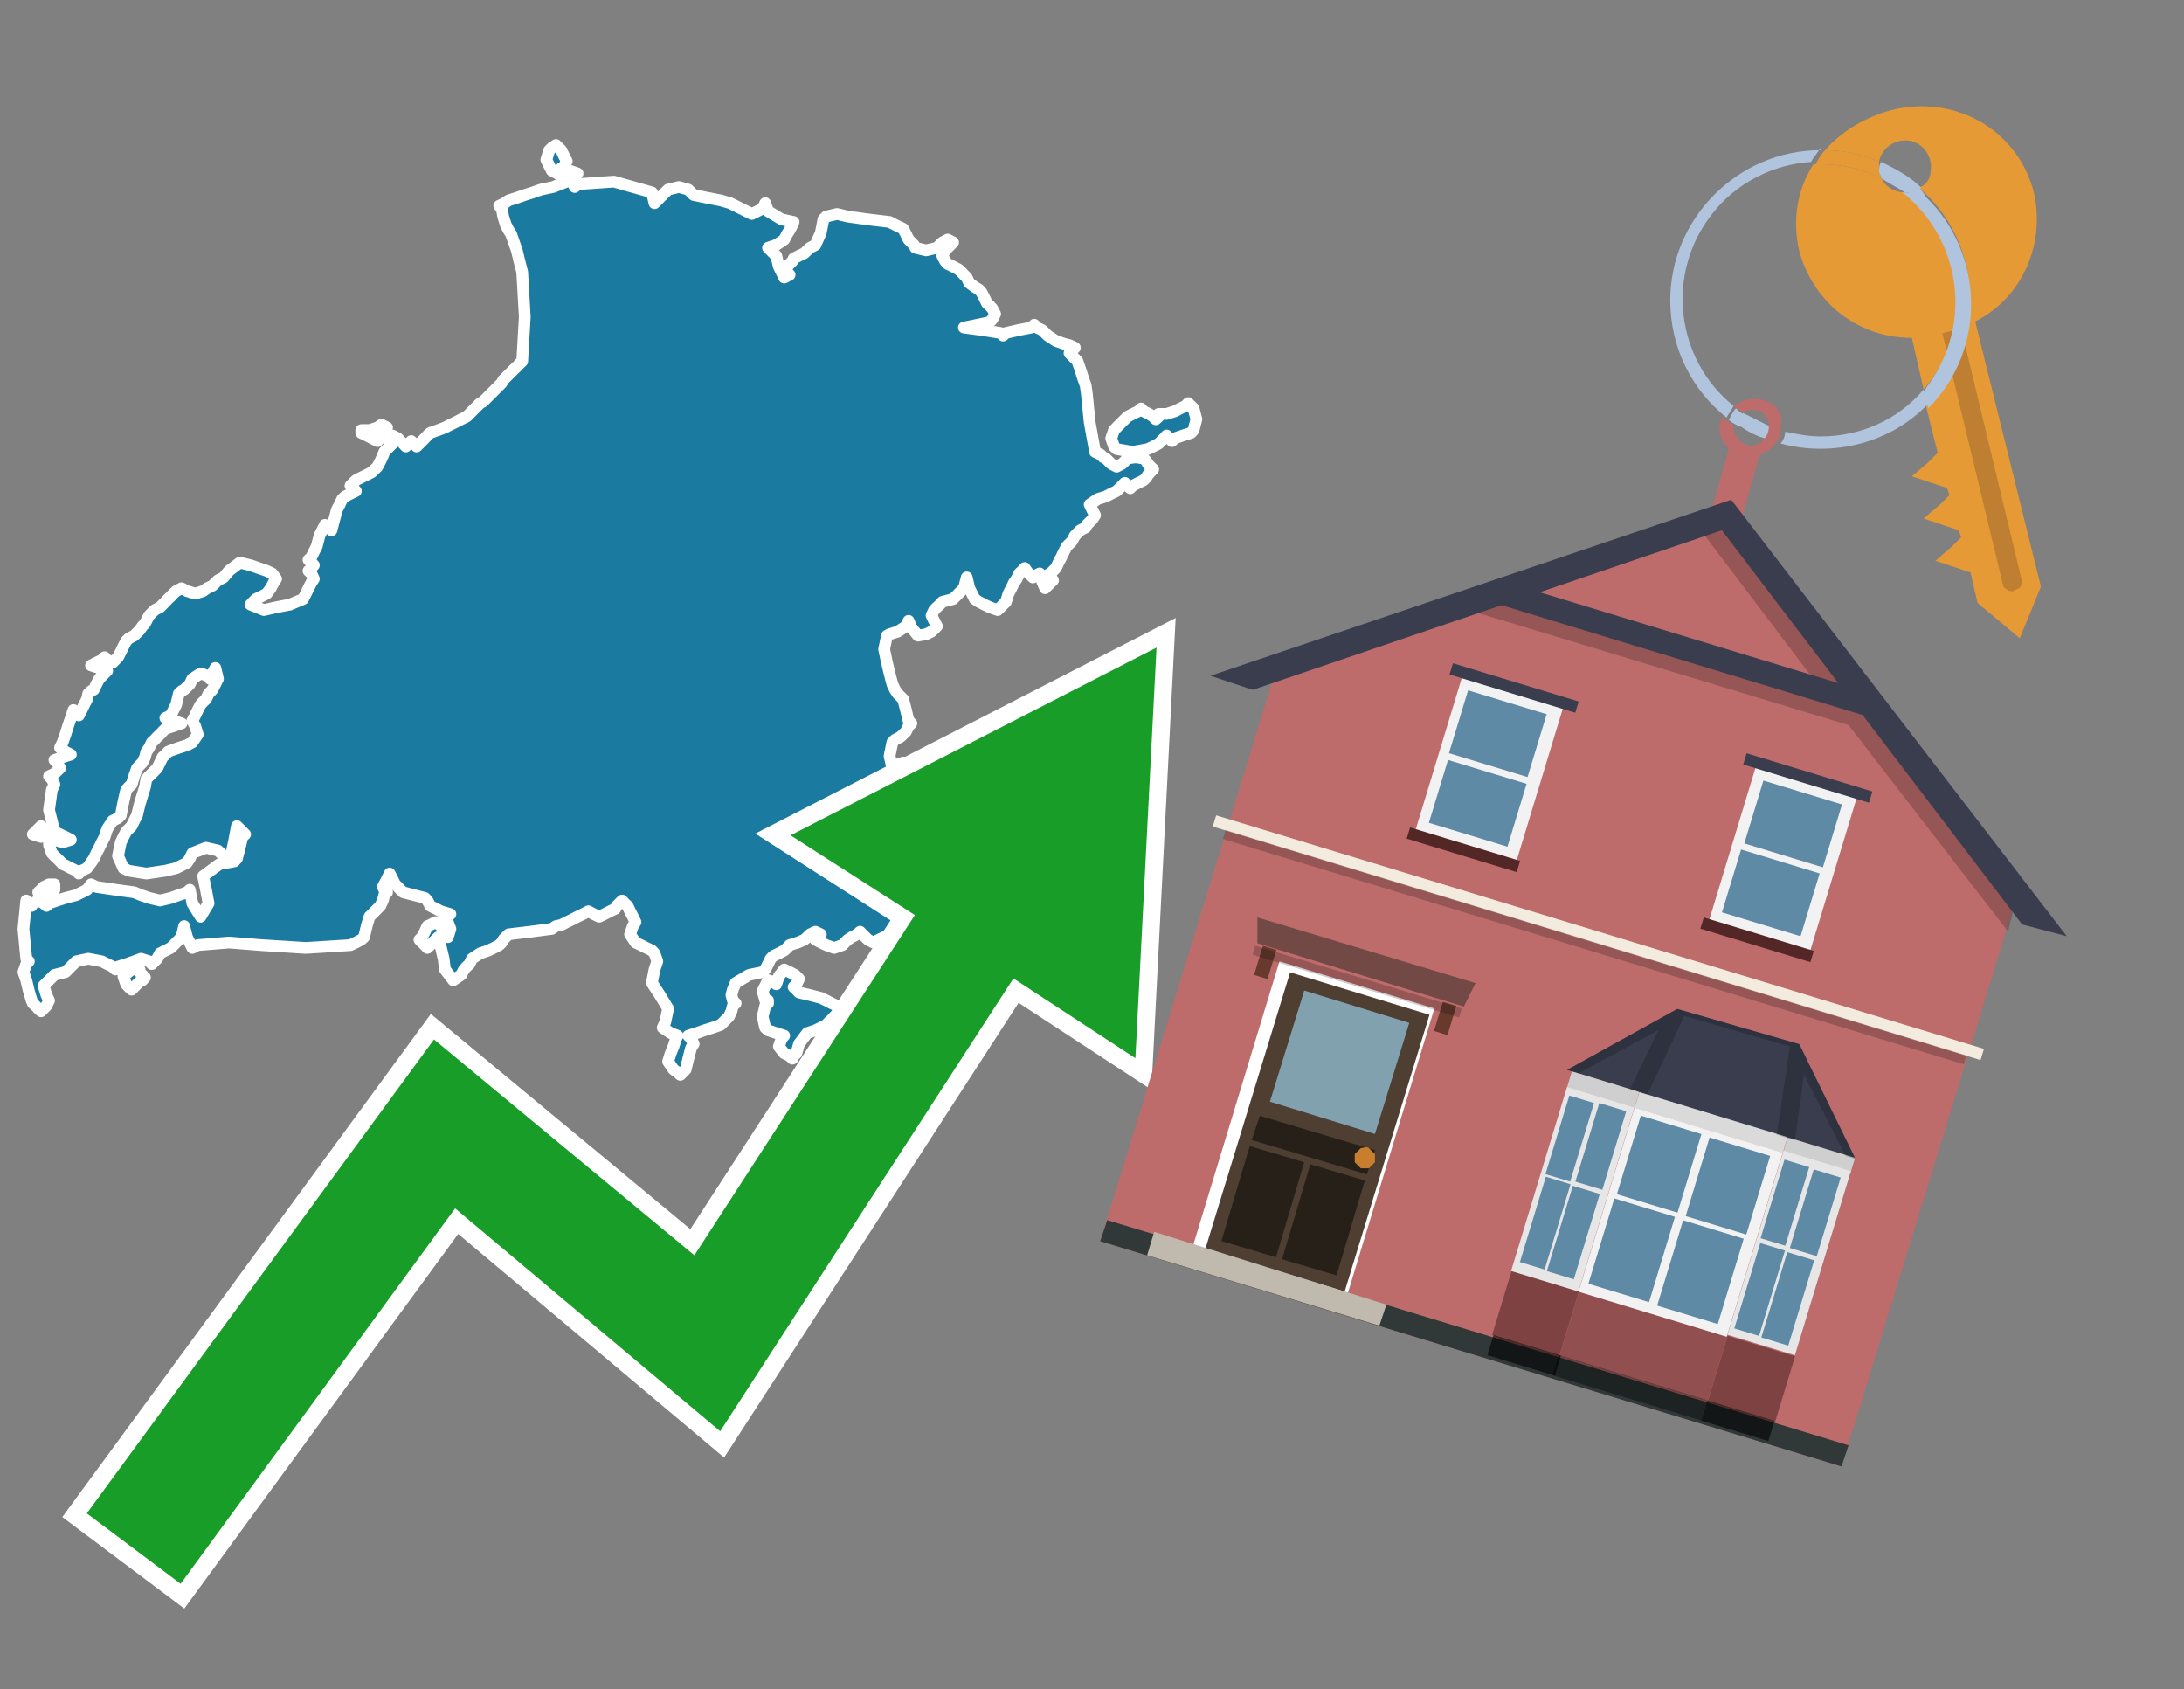
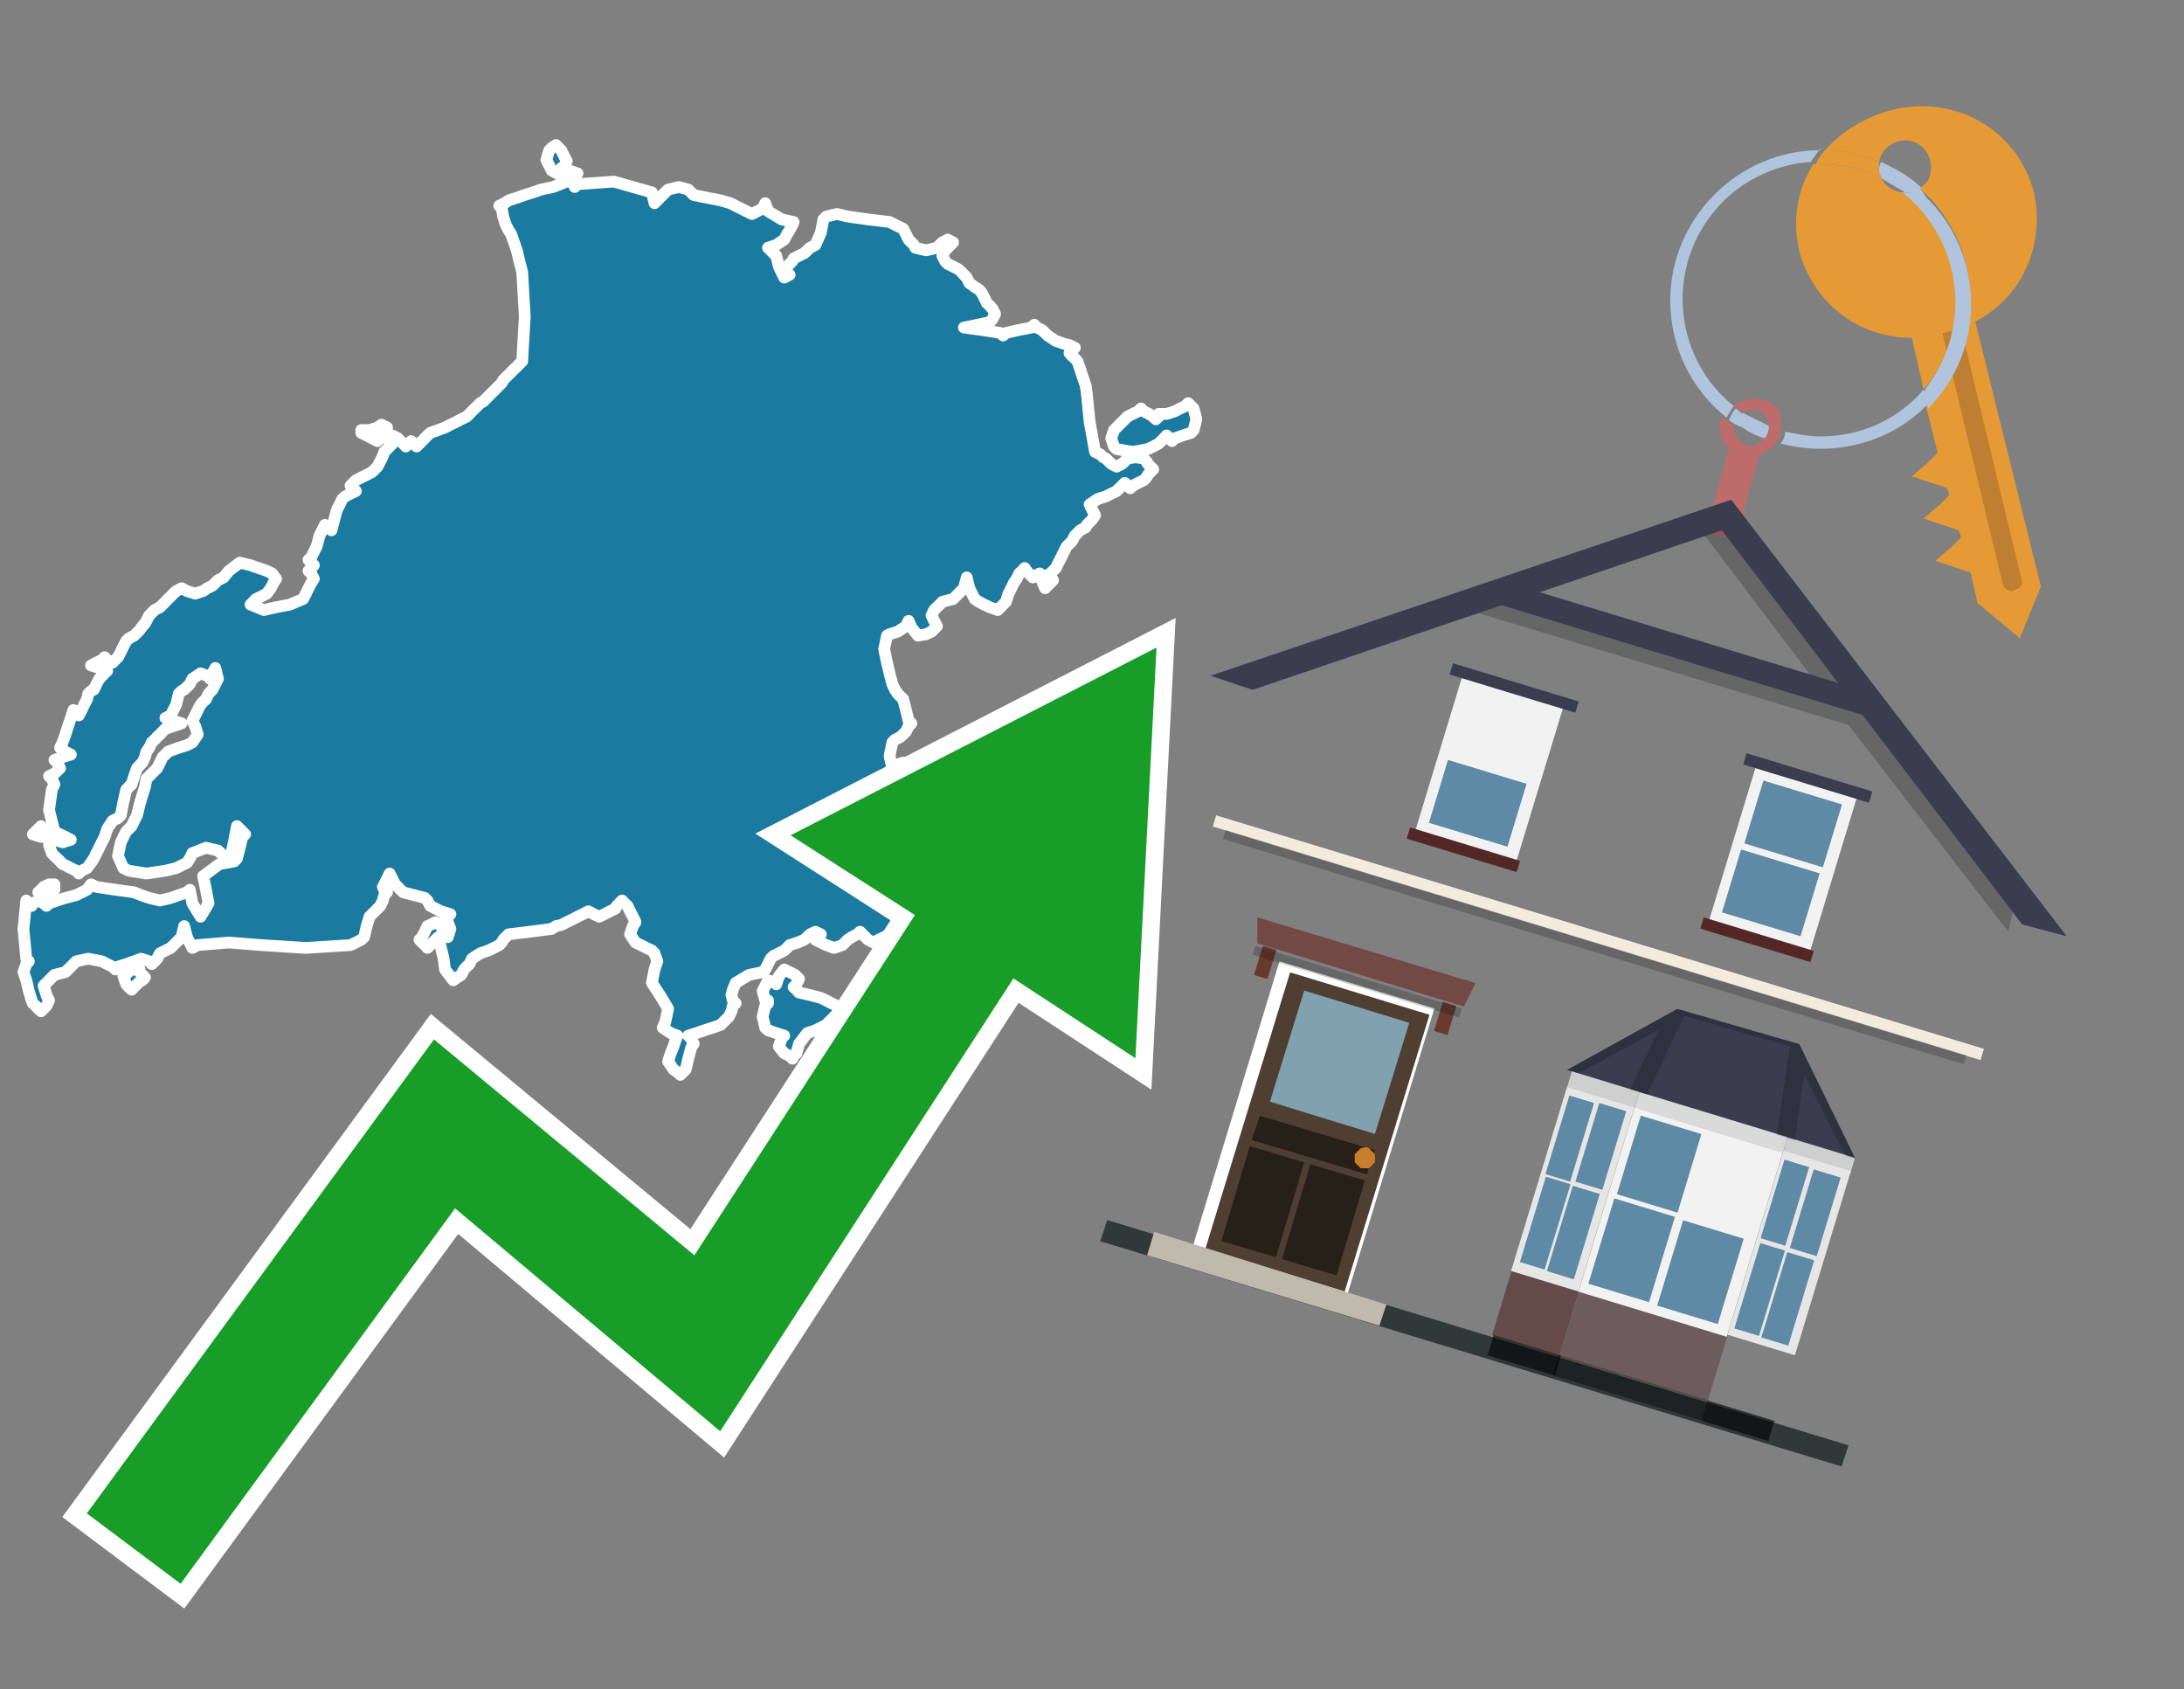
<svg xmlns="http://www.w3.org/2000/svg" xmlns:xlink="http://www.w3.org/1999/xlink" version="1.1" id="Text" x="0px" y="0px" width="93.1px" height="72px" viewBox="0 0 93.1 72" style="enable-background:new 0 0 93.1 72;" xml:space="preserve">
  <rect x="0" y="0" width="93.1" height="72" fill="#808080" stroke="none" />
  <style type="text/css">
	.st0{fill:#1B7AA0;stroke:#FFFFFF;stroke-width:0.5;stroke-linejoin:round;}
	.st1{fill:none;stroke:#FFFFFF;stroke-width:1.5;stroke-miterlimit:10;}
	.st2{fill:#179D28;}
	.st3{fill:#E69A35;}
	.st4{fill:#B0C4DE;}
	.st5{fill:#BD6B6B;}
	.st6{fill:#BF7F32;}
	.st7{fill-rule:evenodd;clip-rule:evenodd;fill:#BD6B6B;}
	.st8{fill-rule:evenodd;clip-rule:evenodd;fill:#303838;}
	.st9{fill-rule:evenodd;clip-rule:evenodd;fill:#F3ECDE;}
	.st10{opacity:0.2;fill-rule:evenodd;clip-rule:evenodd;}
	.st11{fill-rule:evenodd;clip-rule:evenodd;fill:#3A3D4E;}
	.st12{fill:#724944;}
	.st13{fill-rule:evenodd;clip-rule:evenodd;fill:#FFFFFF;}
	.st14{fill:#4E3F32;}
	.st15{fill:#81A1AE;}
	.st16{fill:#272019;}
	.st17{fill:#C87E2C;}
	.st18{fill-rule:evenodd;clip-rule:evenodd;fill:#C0B9AD;}
	.st19{fill:#683A2D;}
	.st20{opacity:0.2;}
	.st21{opacity:0.6;fill-rule:evenodd;clip-rule:evenodd;fill:#542727;}
	.st22{opacity:0.4;fill-rule:evenodd;clip-rule:evenodd;fill:#542727;}
	.st23{opacity:0.6;fill-rule:evenodd;clip-rule:evenodd;}
	.st24{opacity:0.4;fill-rule:evenodd;clip-rule:evenodd;}
	.st25{fill-rule:evenodd;clip-rule:evenodd;fill:#CFCFCF;}
	.st26{fill-rule:evenodd;clip-rule:evenodd;fill:#DADADA;}
	.st27{fill-rule:evenodd;clip-rule:evenodd;fill:#E6E6E6;}
	.st28{fill-rule:evenodd;clip-rule:evenodd;fill:#F2F2F2;}
	.st29{fill-rule:evenodd;clip-rule:evenodd;fill:#5F8AA5;}
	.st30{opacity:0.2;clip-path:url(#SVGID_00000075153797737028568380000000229847302129778351_);}
	.st31{fill-rule:evenodd;clip-rule:evenodd;fill:#542727;}
</style>
  <path class="st0" d="M5.95,41.43L6.07,41.55L6.18,41.66L6.07,41.78L5.95,41.84L5.84,41.95L5.72,42.07L5.61,42.18L5.49,42.07L5.38,41.95L5.26,41.61L5.61,41.32L5.95,41.32ZM2.32,37.92L1.98,38.15L1.63,38.03L1.75,37.92L1.86,37.8L2.09,37.69L2.32,37.69ZM2.09,35.56L1.75,35.67L1.4,35.56L1.52,35.44L1.63,35.33L1.75,35.21L1.86,35.33L1.98,35.44L2.09,35.44ZM15.75,18.33L16.09,18.22L16.26,18.1L16.5,18.22L16.38,18.33L16.32,18.56L16.09,18.8L15.86,18.68L15.63,18.56L15.4,18.45L15.4,18.33ZM32.62,42.64L32.51,42.24L32.74,41.78L32.97,41.84L33.09,41.95L33.2,41.61L33.43,41.32L33.66,41.43L33.89,41.55L34.06,41.72L33.95,41.95L33.83,42.07L33.95,42.18L34.06,42.3L34.53,42.41L34.99,42.53L35.22,42.64L35.45,42.76L35.68,42.87L35.91,42.99L35.79,43.1L35.68,43.22L35.56,43.33L35.45,43.45L35.33,43.56L35.22,43.68L34.99,43.8L34.76,43.91L34.41,44.03L34.06,44.49L33.95,44.89L33.83,45.0L33.78,45.12L33.66,45.0L33.43,44.89L33.2,44.6L33.32,44.26L33.43,44.14L33.09,44.03L32.74,43.91L32.62,43.8L32.51,43.33L32.62,42.87L32.74,42.76L32.74,42.64ZM49.73,17.64L50.08,17.53L50.31,17.41L50.54,17.3L50.65,17.18L50.77,17.3L50.88,17.41L51.0,17.87L50.88,18.33L50.77,18.45L50.42,18.56L50.08,18.68L49.96,18.8L49.85,18.68L49.73,18.56L49.62,18.68L49.5,18.8L49.39,18.91L49.16,19.03L48.93,19.14L48.29,19.26L47.6,19.14L47.49,19.03L47.37,18.68L47.49,18.33L47.6,18.22L47.72,18.1L47.83,17.99L47.95,17.87L48.06,17.76L48.29,17.64L48.52,17.53L48.64,17.41L48.75,17.53L48.98,17.64L49.16,17.76L49.27,17.87L49.39,17.76L49.39,17.64ZM2.21,35.67L2.32,35.79L2.67,35.9L3.02,35.79L2.79,35.67L2.56,35.56L2.32,35.44L2.09,34.52L2.21,33.66L2.32,33.43L2.21,33.2L2.09,33.08L2.32,32.97L2.56,32.74L2.44,32.5L2.32,32.39L2.67,32.27L3.02,32.16L2.79,32.04L2.56,31.87L2.67,31.64L2.79,31.3L2.9,30.95L3.02,30.6L3.13,30.26L3.25,30.37L3.36,30.49L3.48,30.26L3.59,30.03L3.71,29.8L3.76,29.57L3.88,29.45L4.0,29.39L4.11,29.16L4.23,28.93L4.34,28.82L4.46,28.7L4.57,28.59L4.23,28.47L3.88,28.36L4.11,28.24L4.34,28.13L4.46,28.01L4.57,28.13L4.8,28.24L5.03,28.01L5.15,27.78L5.26,27.55L5.38,27.32L5.49,27.21L5.72,27.09L5.95,26.86L6.07,26.69L6.18,26.57L6.24,26.46L6.36,26.23L6.59,26.0L6.82,25.88L6.93,25.77L7.05,25.65L7.16,25.53L7.28,25.42L7.39,25.3L7.51,25.19L7.74,25.07L7.97,25.19L8.32,25.3L8.66,25.19L8.83,25.07L9.06,24.96L9.18,24.84L9.29,24.73L9.53,24.61L9.76,24.33L10.22,23.98L10.68,24.09L11.02,24.21L11.37,24.33L11.6,24.44L11.77,24.67L11.66,24.84L11.54,25.07L11.37,25.3L11.14,25.42L10.91,25.53L10.68,25.77L11.25,26.0L11.77,25.88L12.35,25.77L12.92,25.53L13.04,25.3L13.15,25.07L13.27,24.84L13.38,24.67L13.27,24.44L13.15,24.33L13.27,24.21L13.38,24.09L13.27,23.98L13.15,23.86L13.27,23.75L13.38,23.52L13.5,23.29L13.62,22.83L13.85,22.37L14.02,22.48L14.13,22.6L14.25,22.14L14.36,21.73L14.48,21.5L14.59,21.27L14.71,21.16L14.94,21.04L15.17,20.93L15.06,20.81L14.94,20.7L15.06,20.58L15.17,20.47L15.4,20.35L15.63,20.24L15.86,20.12L16.09,19.89L16.21,19.66L16.32,19.43L16.38,19.26L16.5,19.14L16.61,19.03L16.73,18.91L16.61,18.8L16.5,18.68L16.73,18.56L16.96,18.68L17.07,18.8L17.19,18.91L17.3,19.03L17.42,18.91L17.53,18.8L17.65,18.91L17.76,19.03L17.88,18.91L17.99,18.8L18.11,18.68L18.22,18.56L18.34,18.45L18.68,18.33L18.97,18.22L19.2,18.1L19.43,17.99L19.66,17.87L19.89,17.76L20.01,17.64L20.12,17.53L20.24,17.41L20.35,17.3L20.47,17.18L20.59,17.12L20.7,17.01L20.82,16.89L20.93,16.78L21.05,16.66L21.16,16.55L21.28,16.43L21.39,16.32L21.45,16.2L21.56,16.09L21.68,15.97L21.79,15.86L21.91,15.74L22.03,15.63L22.14,15.51L22.26,15.4L22.37,13.5L22.26,11.59L22.14,11.13L22.03,10.67L21.91,10.33L21.79,9.98L21.68,9.81L21.56,9.58L21.45,9.23L21.39,8.89L21.28,8.77L21.51,8.66L21.68,8.54L22.03,8.43L22.37,8.31L22.72,8.2L23.06,8.08L23.58,7.97L24.16,7.74L23.93,7.5L23.75,7.39L23.52,7.27L23.29,6.81L23.41,6.41L23.52,6.3L23.7,6.18L23.93,6.41L24.04,6.64L24.16,6.87L24.04,7.1L23.93,7.16L24.27,7.27L24.62,7.39L24.5,7.5L24.39,7.74L24.5,7.97L24.62,7.85L26.17,7.74L27.79,8.2L27.9,8.66L28.02,8.54L28.13,8.43L28.25,8.31L28.36,8.2L28.48,8.08L28.94,7.97L29.34,8.08L29.46,8.2L29.57,8.31L30.15,8.43L30.72,8.54L31.13,8.66L31.59,8.89L32.05,9.12L32.51,8.89L32.62,8.66L32.74,9.0L33.32,9.35L33.83,9.46L33.78,9.58L33.66,9.81L33.55,9.98L33.43,10.21L33.09,10.44L32.74,10.56L32.85,10.67L32.97,10.79L33.09,10.9L33.2,11.36L33.43,11.83L33.66,11.71L33.55,11.59L33.43,11.48L33.55,11.36L33.66,11.25L33.78,11.13L33.83,11.02L34.06,10.9L34.29,10.79L34.41,10.67L34.53,10.56L34.76,10.44L34.99,9.92L35.1,9.35L35.22,9.23L35.68,9.12L36.14,9.23L37.0,9.35L37.92,9.46L38.15,9.58L38.38,9.69L38.5,9.75L38.62,9.98L38.73,10.21L38.85,10.33L38.96,10.44L39.02,10.56L39.48,10.67L39.94,10.56L40.06,10.44L40.17,10.33L40.4,10.21L40.63,10.33L40.52,10.44L40.4,10.56L40.29,10.67L40.17,10.9L40.29,11.13L40.4,11.25L40.63,11.36L40.86,11.48L40.98,11.59L41.09,11.71L41.21,11.83L41.32,12.06L41.55,12.23L41.73,12.34L41.84,12.46L41.96,12.69L42.07,12.92L42.19,13.03L42.3,13.15L42.42,13.38L42.3,13.61L42.19,13.73L41.67,13.84L41.09,13.96L41.9,14.07L42.65,14.19L42.76,14.3L42.88,14.19L43.4,14.07L43.97,13.96L44.09,13.84L44.2,13.96L44.43,14.07L44.66,14.3L45.01,14.53L45.35,14.65L45.59,14.71L45.82,14.82L45.7,14.94L45.59,15.05L45.7,15.17L45.82,15.28L45.93,15.4L46.05,15.74L46.16,16.09L46.28,16.43L46.33,16.78L46.45,17.99L46.68,19.26L46.91,19.37L47.03,19.49L47.14,19.54L47.26,19.66L47.37,19.77L47.6,19.89L47.83,19.77L47.95,19.66L48.06,19.54L48.41,19.49L48.75,19.54L48.87,19.66L48.93,19.77L49.04,19.89L49.16,20.0L49.04,20.12L48.93,20.24L48.87,20.35L48.75,20.47L48.52,20.58L48.29,20.7L48.18,20.81L48.06,20.7L47.95,20.58L47.83,20.7L47.72,20.81L47.6,20.93L47.37,21.04L47.14,21.16L46.79,21.27L46.45,21.5L46.56,21.73L46.68,21.96L46.56,22.14L46.45,22.25L46.33,22.37L46.28,22.48L46.05,22.6L45.82,22.83L45.7,23.06L45.59,23.17L45.47,23.29L45.35,23.52L45.24,23.75L45.12,23.98L45.01,24.21L44.89,24.33L44.78,24.44L44.66,24.5L44.78,24.61L44.89,24.73L44.78,24.84L44.66,24.96L44.55,25.07L44.43,24.79L44.32,24.44L44.2,24.5L44.03,24.61L43.8,24.38L43.68,24.21L43.57,24.33L43.45,24.44L43.34,24.67L43.22,24.84L43.11,25.07L42.99,25.3L42.88,25.65L42.53,26.0L42.19,25.88L41.96,25.77L41.73,25.65L41.55,25.53L41.32,25.07L41.21,24.61L41.09,25.07L40.63,25.53L40.17,25.65L40.06,25.77L39.94,25.88L39.82,26.0L39.71,26.23L39.82,26.46L39.94,26.69L39.71,26.92L39.48,27.03L39.13,27.09L38.85,26.74L38.73,26.46L38.62,26.69L38.27,26.92L37.92,27.03L37.81,27.09L37.69,27.67L37.81,28.24L37.92,28.7L38.04,29.16L38.15,29.39L38.27,29.57L38.38,29.68L38.5,29.8L38.62,30.26L38.73,30.72L38.85,30.83L38.73,30.95L38.62,31.18L38.38,31.41L38.15,31.53L38.04,31.64L37.92,32.22L38.04,32.74L38.15,32.62L38.5,32.5L38.85,33.66L38.96,34.75L39.02,34.87L39.13,34.98L39.25,35.21L39.36,35.44L39.48,35.67L39.59,35.9L39.71,36.65L39.82,37.46L39.94,37.69L39.82,37.92L39.71,38.5L39.59,39.07L39.48,39.19L39.36,39.3L39.25,39.42L39.13,39.47L39.02,39.59L38.96,39.71L38.85,39.82L38.62,39.94L38.38,39.82L38.15,39.71L37.92,39.82L37.69,39.94L37.46,40.05L37.23,40.17L37.0,40.05L36.89,39.94L36.77,39.82L36.66,39.71L36.54,39.82L36.31,39.94L36.14,40.05L36.02,40.17L35.91,40.28L35.56,40.4L35.22,40.28L34.99,40.17L34.76,40.05L34.87,39.94L34.99,39.82L34.76,39.71L34.53,39.82L34.41,39.94L34.29,40.05L34.01,40.17L33.66,40.28L33.55,40.4L33.43,40.51L33.2,40.63L32.97,40.74L32.85,40.86L32.74,41.09L32.62,41.32L32.51,41.43L31.93,41.55L31.36,41.89L31.24,42.18L31.18,42.41L31.24,42.64L31.36,42.76L31.24,42.87L31.18,43.1L31.07,43.33L30.95,43.45L30.84,43.56L30.72,43.68L30.38,43.8L30.03,43.91L29.69,44.03L29.34,44.14L29.46,44.26L29.57,44.49L29.46,44.66L29.34,45.12L29.23,45.58L29.11,45.7L29.0,45.81L28.88,45.7L28.71,45.58L28.48,45.24L28.59,44.89L28.71,44.6L28.82,44.26L28.88,44.14L28.59,44.03L28.25,43.8L28.36,43.56L28.48,42.99L28.13,42.41L27.79,41.89L27.9,41.32L28.02,40.97L27.9,40.63L27.79,40.51L27.56,40.4L27.32,40.28L27.09,40.17L26.86,39.82L26.98,39.47L27.09,39.3L26.98,39.07L26.86,38.84L26.75,38.61L26.63,38.5L26.52,38.38L26.4,38.5L26.29,38.61L26.23,38.73L26.0,38.84L25.77,38.96L25.54,39.07L25.31,38.96L25.08,38.84L24.85,38.96L24.62,39.07L24.39,39.19L24.16,39.3L23.93,39.42L23.7,39.47L23.52,39.59L22.6,39.71L21.68,39.82L21.56,39.94L21.45,40.05L21.39,40.17L21.28,40.28L21.05,40.4L20.82,40.51L20.47,40.63L20.12,40.86L20.01,41.09L19.89,41.2L19.78,41.32L19.66,41.55L19.32,41.78L18.97,41.32L18.91,40.86L18.8,40.4L18.68,39.94L18.57,40.05L18.45,40.17L18.34,40.28L18.22,40.4L18.11,40.28L17.99,40.17L17.88,40.05L17.99,39.94L18.11,39.71L18.22,39.47L18.34,39.42L18.57,39.3L18.8,39.47L18.91,39.71L18.97,39.82L19.09,39.94L19.2,39.59L19.09,39.3L18.97,39.19L19.09,39.07L19.2,38.96L18.8,38.84L18.34,38.61L18.22,38.38L18.11,38.27L17.65,38.15L17.19,38.03L17.07,37.92L16.96,37.8L16.84,37.69L16.73,37.46L16.61,37.23L16.5,37.46L16.38,37.69L16.32,37.8L16.38,37.92L16.5,38.03L16.38,38.15L16.32,38.38L16.21,38.61L16.09,38.73L15.98,38.84L15.86,38.96L15.75,39.07L15.63,39.47L15.52,39.94L15.4,40.05L15.17,40.17L14.94,40.28L13.04,40.4L11.14,40.28L9.76,40.17L8.43,40.28L8.2,40.4L7.97,39.94L7.85,39.47L7.74,39.94L7.28,40.4L6.82,40.63L6.7,40.86L6.59,40.97L6.47,41.09L6.36,40.97L6.01,40.86L5.72,40.97L5.38,41.09L5.03,41.2L4.92,41.32L4.8,41.2L4.57,41.09L4.34,40.97L3.76,40.86L3.25,40.97L3.13,41.09L3.02,41.2L2.9,41.32L2.79,41.43L2.32,41.55L1.86,42.01L1.98,42.41L2.09,42.64L1.98,42.87L1.86,42.99L1.75,43.1L1.63,42.99L1.52,42.87L1.4,42.76L1.35,42.64L1.23,42.24L1.12,41.78L1.0,41.43L1.12,41.09L1.23,40.97L1.12,40.86L1.0,39.59L1.12,38.38L1.23,38.5L1.35,38.61L1.4,38.5L1.63,38.38L1.86,38.5L1.98,38.61L2.09,38.5L2.44,38.38L2.79,38.27L3.25,38.15L3.71,37.92L3.88,37.69L4.11,37.8L4.92,37.92L5.72,38.03L6.01,38.15L6.36,38.27L6.82,38.38L7.28,38.27L7.62,38.15L7.97,38.03L8.09,37.92L8.2,38.5L8.55,39.07L8.89,38.5L8.78,37.92L8.66,37.34L9.35,36.83L9.99,36.71L10.1,36.59L10.22,36.13L10.33,35.67L10.45,35.56L10.33,35.44L10.22,35.33L10.1,35.21L9.99,35.79L9.87,36.36L9.76,36.48L9.64,36.59L9.53,36.48L9.41,36.36L9.29,36.25L8.78,36.13L8.2,36.36L8.09,36.59L7.97,36.77L7.51,37.0L7.05,37.11L6.24,37.23L5.49,37.11L5.26,37.0L5.03,36.48L5.15,35.9L5.26,35.67L5.38,35.44L5.49,35.33L5.61,35.21L5.72,34.98L5.84,34.75L5.95,34.29L6.07,33.89L6.18,33.54L6.24,33.2L6.36,33.08L6.47,32.97L6.59,32.85L6.7,32.74L6.82,32.5L6.93,32.27L7.05,32.16L7.16,32.04L7.28,31.99L7.62,31.87L7.97,31.76L8.2,31.64L8.43,31.3L8.32,30.95L8.2,30.72L8.32,30.49L8.43,30.26L8.55,30.03L8.66,29.91L8.78,29.8L8.89,29.57L9.06,29.39L9.29,28.93L9.18,28.47L9.06,28.7L8.95,28.93L8.89,28.82L8.55,28.7L8.2,28.93L8.09,29.16L7.97,29.28L7.85,29.39L7.74,29.45L7.62,29.57L7.51,30.03L7.28,30.49L7.05,30.6L7.39,30.72L7.74,30.83L7.39,30.95L7.05,31.06L6.93,31.18L6.82,31.3L6.7,31.41L6.59,31.53L6.47,31.64L6.36,31.87L6.24,32.04L6.18,32.27L6.07,32.5L5.95,32.62L5.84,32.74L5.72,33.08L5.61,33.43L5.49,33.54L5.38,33.66L5.26,34.18L5.15,34.75L5.03,34.87L4.8,34.98L4.57,35.33L4.46,35.67L4.34,35.9L4.23,36.13L4.11,36.36L4.0,36.59L3.88,36.77L3.71,37.0L3.48,37.11L3.36,37.23L3.25,37.11L3.02,37.0L2.79,36.88L2.67,36.83L2.56,36.71L2.44,36.59L2.32,36.48L2.21,36.36L2.09,36.02L2.09,35.67Z" />
  <polygon class="st1" points="49.3,27.6 33.7,35.6 39,39 29.6,53.5 18.5,44.3 3.7,64.5 7.7,67.5 19.4,51.5 30.7,61 43.2,41.7   48.4,45.1 " />
  <polygon class="st2" points="49.3,27.6 33.7,35.6 39,39 29.6,53.5 18.5,44.3 3.7,64.5 7.7,67.5 19.4,51.5 30.7,61 43.2,41.7   48.4,45.1 " />
  <path class="st3" d="M80.2,7.6c0-0.1-0.1-0.2-0.1-0.3c0-0.1,0-0.3,0-0.4c-0.7-0.3-1.5-0.5-2.3-0.5c-0.2,0.2-0.3,0.4-0.4,0.6  c0.1,0,0.2,0,0.3,0C78.5,7,79.4,7.2,80.2,7.6z" />
-   <path class="st4" d="M77.6,6.4c-3.5,0-6.4,2.9-6.4,6.4c0,2,0.9,3.8,2.4,5c0.1-0.2,0.2-0.3,0.3-0.5c-2.5-2-2.9-5.7-0.9-8.2  c1-1.3,2.6-2.1,4.2-2.2c0.1-0.2,0.3-0.4,0.4-0.6V6.4z" />
+   <path class="st4" d="M77.6,6.4c-3.5,0-6.4,2.9-6.4,6.4c0,2,0.9,3.8,2.4,5c0.1-0.2,0.2-0.3,0.3-0.5c-2.5-2-2.9-5.7-0.9-8.2  c1-1.3,2.6-2.1,4.2-2.2c0.1-0.2,0.3-0.4,0.4-0.6V6.4" />
  <path class="st3" d="M84.2,13.7c2-1,3-3.3,2.5-5.5C86,5.5,83.3,4,80.6,4.7c-1.1,0.3-2.1,0.9-2.8,1.7c0.8,0,1.6,0.2,2.3,0.5  c0.1-0.6,0.7-1,1.3-0.9c0.6,0.1,1,0.7,0.9,1.3c0,0.3-0.2,0.6-0.5,0.7c2.7,2.3,2.9,6.4,0.6,9c-0.1,0.1-0.2,0.2-0.3,0.3l0.5,2  l-0.4,0.4l-0.7,0.6l0.9,0.3l0.6,0.2l0.1,0.3l-0.4,0.4L82,22.1l0.9,0.3l0.6,0.2l0.1,0.3l-0.4,0.4l-0.7,0.6l0.9,0.3l0.6,0.2l0.3,1.3  l1.8,1.5L87,25L84.2,13.7z" />
  <path class="st3" d="M81.2,8.2c-0.4,0-0.8-0.2-1-0.6C79.4,7.2,78.5,7,77.6,7c-0.1,0-0.2,0-0.3,0c-0.7,1.1-0.9,2.4-0.6,3.7  c0.6,2.2,2.5,3.7,4.8,3.7l0.5,2.2c2.1-2.4,1.9-6.1-0.6-8.2C81.3,8.3,81.2,8.3,81.2,8.2z" />
  <path class="st4" d="M74.1,18.1c0.4,0.3,0.8,0.5,1.2,0.6c0.1-0.1,0.2-0.3,0.2-0.5l0,0c-0.4-0.2-0.8-0.4-1.2-0.6  C74.2,17.8,74.1,17.9,74.1,18.1z" />
  <path class="st4" d="M74.4,17.7c-0.2-0.1-0.3-0.2-0.4-0.3c-0.1,0.1-0.2,0.3-0.3,0.5c0.1,0.1,0.3,0.2,0.5,0.3  C74.1,17.9,74.2,17.8,74.4,17.7z" />
  <path class="st5" d="M74.8,17c-0.3,0-0.6,0.1-0.9,0.3c0.1,0.1,0.3,0.2,0.4,0.3c0.3-0.2,0.8-0.2,1,0.2c0.1,0.1,0.1,0.3,0.1,0.4l0,0  c0,0.4-0.3,0.7-0.7,0.8c-0.4,0-0.7-0.3-0.8-0.7c0,0,0,0,0-0.1v-0.1c-0.2-0.1-0.3-0.2-0.5-0.3c-0.2,0.4-0.1,1,0.3,1.3l-1,3.6L74,23  l1-3.6c0.3-0.1,0.5-0.3,0.7-0.5c0.1-0.2,0.2-0.3,0.2-0.5c0-0.1,0-0.1,0-0.2C76.1,17.5,75.5,17,74.8,17z" />
  <path class="st6" d="M86,25.1l-0.2,0.1c-0.2,0-0.3-0.1-0.4-0.2l0,0l-2.6-10.8l0.8-0.2l2.6,10.8C86.2,24.9,86.1,25.1,86,25.1L86,25.1  z" />
  <path class="st4" d="M80.1,7.3c0,0.1,0.1,0.2,0.1,0.3c0.3,0.2,0.7,0.4,1,0.6c0.1,0,0.2,0,0.3,0c0.1,0,0.3-0.1,0.4-0.2  c-0.5-0.5-1.1-0.8-1.7-1.1C80.1,7,80.1,7.2,80.1,7.3z" />
  <path class="st4" d="M77.6,18.6c-0.5,0-1-0.1-1.5-0.2c0,0.2-0.1,0.4-0.2,0.5c2.2,0.6,4.7,0,6.3-1.7L82,16.6  C80.9,17.9,79.3,18.6,77.6,18.6z" />
  <path class="st4" d="M81.8,8c-0.1,0.1-0.2,0.1-0.4,0.2c-0.1,0-0.2,0-0.3,0c2.5,2,3,5.6,1.1,8.2c-0.1,0.1-0.1,0.2-0.2,0.3l0.2,0.7  c2.5-2.5,2.4-6.6-0.1-9C82,8.2,81.9,8.1,81.8,8L81.8,8z" />
  <g>
-     <polygon class="st7" points="86,38.1 73.6,22.1 54.4,28.5 46.9,52.9 78.5,62.5  " />
    <polygon class="st8" points="78.5,62.5 78.8,61.6 47.2,52 46.9,52.9 78.5,62.5  " />
    <rect x="51" y="39.7" transform="matrix(-0.957 -0.291 0.291 -0.957 121.681 98.014)" class="st9" width="34.2" height="0.5" />
    <rect x="51.5" y="40.2" transform="matrix(-0.957 -0.291 0.291 -0.957 121.299 98.817)" class="st10" width="33" height="0.4" />
    <path class="st10" d="M86.1,37.7l-4.1-5.4l0,0l0,0l-8.1-10.6l-1.4,0.9l5,6.6c-4.8-1.5-13.6-4.2-13.8-4.2l-2.1,0.7l17.2,5.2l6.8,8.8   L86.1,37.7z" />
    <rect x="63.4" y="27.2" transform="matrix(0.957 0.291 -0.291 0.957 11.183 -19.753)" class="st11" width="16.9" height="1" />
    <polygon class="st11" points="88.1,39.9 73.8,21.3 51.6,28.8 53.4,29.4 73.4,22.6 86.2,39.4  " />
    <g>
      <polygon class="st12" points="53.6,39.1 62.9,41.9 62.4,42.9 53.6,40.2   " />
      <rect x="52.5" y="41.7" transform="matrix(-0.957 -0.291 0.291 -0.957 95.557 110.317)" class="st13" width="6.9" height="12.7" />
      <g transform="matrix( 0.861, 0, 0, 0.861, 2148,666.7) ">
        <g>
          <g id="Symbol_9_0_Layer2_0_MEMBER_8_MEMBER_12_MEMBER_0_FILL_00000000221050500652020650000016968551942043764377_">
            <path class="st14" d="M-2424-724.1l-6.9-2.1l-4.2,13.7l6.9,2.1L-2424-724.1z" />
          </g>
        </g>
      </g>
      <g transform="matrix( 0.861, 0, 0, 0.861, 2148,666.7) ">
        <g>
          <g id="Symbol_9_0_Layer2_0_MEMBER_8_MEMBER_12_MEMBER_1_MEMBER_1_FILL_00000024715425263566513780000008352326449265998742_">
            <path class="st15" d="M-2430.2-725.3l-1.7,5.5l5.2,1.6l1.7-5.5L-2430.2-725.3z" />
          </g>
        </g>
      </g>
      <g transform="matrix( 0.861, 0, 0, 0.861, 2148,666.7) ">
        <g>
          <g id="Symbol_9_0_Layer2_0_MEMBER_8_MEMBER_12_MEMBER_2_MEMBER_0_FILL_00000078767653199722890290000000328629160693940155_">
            <path class="st16" d="M-2431.6-712.1l1.4-4.7l-2.7-0.8l-1.4,4.7L-2431.6-712.1z" />
          </g>
        </g>
      </g>
      <g transform="matrix( 0.861, 0, 0, 0.861, 2148,666.7) ">
        <g>
          <g id="Symbol_9_0_Layer2_0_MEMBER_8_MEMBER_12_MEMBER_2_MEMBER_1_FILL_00000065041012839955175980000008634302413428399805_">
            <path class="st16" d="M-2428.6-711.2l1.4-4.7l-2.7-0.8l-1.4,4.7L-2428.6-711.2z" />
          </g>
        </g>
      </g>
      <g transform="matrix( 0.861, 0, 0, 0.861, 2148,666.7) ">
        <g>
          <g id="Symbol_9_0_Layer2_0_MEMBER_8_MEMBER_12_MEMBER_2_MEMBER_1_FILL_00000163044142682498288790000014509690284825881985_">
            <path class="st16" d="M-2427.1-716.2l0.4-1.2l-5.7-1.7l-0.4,1.2L-2427.1-716.2z" />
          </g>
        </g>
      </g>
      <g transform="matrix( 0.861, 0, 0, 0.861, 2148,666.7) ">
        <g>
          <g id="Symbol_9_0_Layer2_0_MEMBER_8_MEMBER_13_FILL_00000045612611013196237270000007907534605287444383_">
            <path class="st17" d="M-2426.7-716.8c0-0.1,0-0.3,0-0.4c-0.1-0.1-0.2-0.2-0.3-0.3s-0.3,0-0.4,0c-0.1,0.1-0.2,0.2-0.3,0.3       c0,0.2,0,0.3,0,0.4c0.1,0.1,0.2,0.2,0.3,0.3c0.2,0,0.3,0,0.4,0C-2426.9-716.6-2426.8-716.7-2426.7-716.8z" />
          </g>
        </g>
      </g>
      <polygon class="st18" points="48.9,53.5 49.2,52.5 59.1,55.6 58.8,56.5 48.9,53.5   " />
      <rect x="61.3" y="42.7" transform="matrix(-0.957 -0.291 0.291 -0.957 107.942 102.817)" class="st19" width="0.6" height="1.3" />
      <rect x="53.6" y="40.4" transform="matrix(-0.957 -0.291 0.291 -0.957 93.571 95.987)" class="st19" width="0.6" height="1.3" />
      <rect x="53.3" y="41.5" transform="matrix(-0.957 -0.291 0.291 -0.957 101.129 98.594)" class="st20" width="9.2" height="0.4" />
    </g>
    <g>
      <polygon class="st11" points="79.1,49.4 66.8,45.6 71.5,43 76.7,44.5   " />
      <rect x="63.9" y="54.5" transform="matrix(0.957 0.291 -0.291 0.957 19.157 -16.63)" class="st21" width="3" height="2.9" />
-       <rect x="73.1" y="57.3" transform="matrix(0.957 0.291 -0.291 0.957 20.366 -19.175)" class="st21" width="3" height="2.9" />
      <rect x="66.7" y="55.9" transform="matrix(0.957 0.291 -0.291 0.957 19.762 -17.902)" class="st22" width="6.6" height="2.9" />
      <rect x="63.4" y="57.3" transform="matrix(0.957 0.291 -0.291 0.957 19.669 -16.387)" class="st23" width="3" height="0.9" />
      <rect x="72.5" y="60.1" transform="matrix(0.957 0.291 -0.291 0.957 20.879 -18.931)" class="st23" width="3" height="0.9" />
      <rect x="66.1" y="58.7" transform="matrix(0.957 0.291 -0.291 0.957 20.274 -17.659)" class="st24" width="6.6" height="0.9" />
      <rect x="66.8" y="46.1" transform="matrix(0.957 0.291 -0.291 0.957 16.495 -17.895)" class="st25" width="3" height="0.7" />
      <rect x="76" y="48.9" transform="matrix(0.957 0.291 -0.291 0.957 17.705 -20.44)" class="st25" width="3" height="0.7" />
      <rect x="69.6" y="47.5" transform="matrix(0.957 0.291 -0.291 0.957 17.1 -19.168)" class="st26" width="6.6" height="0.7" />
      <rect x="65.5" y="46.6" transform="matrix(0.957 0.291 -0.291 0.957 17.678 -17.334)" class="st27" width="3" height="8.2" />
      <rect x="74.7" y="49.3" transform="matrix(0.957 0.291 -0.291 0.957 18.887 -19.878)" class="st27" width="3" height="8.2" />
      <rect x="68.3" y="48" transform="matrix(0.957 0.291 -0.291 0.957 18.282 -18.606)" class="st28" width="6.6" height="8.2" />
      <g>
        <rect x="69" y="48.4" transform="matrix(0.291 -0.957 0.957 0.291 2.528 102.846)" class="st29" width="3.5" height="2.7" />
-         <rect x="71.9" y="49.3" transform="matrix(0.291 -0.957 0.957 0.291 3.754 106.292)" class="st29" width="3.5" height="2.7" />
        <rect x="67.7" y="52" transform="matrix(0.291 -0.957 0.957 0.291 -1.754 104.369)" class="st29" width="3.8" height="2.7" />
        <rect x="70.6" y="52.9" transform="matrix(0.291 -0.957 0.957 0.291 -0.528 107.815)" class="st29" width="3.8" height="2.7" />
      </g>
      <g>
        <rect x="65.2" y="48" transform="matrix(0.291 -0.957 0.957 0.291 0.971 98.469)" class="st29" width="3.5" height="1.1" />
        <rect x="66.5" y="48.4" transform="matrix(0.291 -0.957 0.957 0.291 1.486 99.916)" class="st29" width="3.5" height="1.2" />
        <rect x="64" y="51.7" transform="matrix(0.291 -0.957 0.957 0.291 -3.31 99.992)" class="st29" width="3.8" height="1.1" />
        <rect x="65.2" y="52" transform="matrix(0.291 -0.957 0.957 0.291 -2.796 101.439)" class="st29" width="3.8" height="1.2" />
      </g>
      <g>
        <rect x="74.4" y="50.8" transform="matrix(0.291 -0.957 0.957 0.291 4.785 109.19)" class="st29" width="3.5" height="1.1" />
        <rect x="75.6" y="51.2" transform="matrix(0.291 -0.957 0.957 0.291 5.299 110.638)" class="st29" width="3.5" height="1.2" />
        <rect x="73.1" y="54.5" transform="matrix(0.291 -0.957 0.957 0.291 0.503 110.713)" class="st29" width="3.8" height="1.1" />
        <rect x="74.3" y="54.8" transform="matrix(0.291 -0.957 0.957 0.291 1.017 112.16)" class="st29" width="3.8" height="1.2" />
      </g>
      <g>
        <defs>
          <polygon id="SVGID_1_" points="79.1,49.4 66.8,45.6 71.5,43 76.7,44.5     " />
        </defs>
        <clipPath id="SVGID_00000104691782124360056840000001658481663947911575_">
          <use xlink:href="#SVGID_1_" style="overflow:visible;" />
        </clipPath>
        <polygon style="opacity:0.2;clip-path:url(#SVGID_00000104691782124360056840000001658481663947911575_);" points="79.5,49.2      77.3,44.9 77.3,44.9 77.4,44.6 77.1,44.5 77.1,44.2 76.9,44.1 76.6,43.5 75.9,43.8 76.1,44.2 72.3,43 72.6,42.8 72.2,42.2      71.6,42.5 71.4,42.4 71.3,42.7 71.1,42.6 71.1,42.8 66.6,45.3 67,45.9 70.7,43.9 69.4,46.6 70.1,46.9 71.8,43.3 76.3,44.6      75.7,48.6 76.5,48.7 76.9,45.8 78.8,49.5    " />
      </g>
    </g>
    <g>
      <g>
        <rect x="61.2" y="29.4" transform="matrix(-0.957 -0.291 0.291 -0.957 114.656 82.648)" class="st28" width="4.5" height="6.8" />
        <g>
-           <rect x="62.5" y="29.5" transform="matrix(0.291 -0.957 0.957 0.291 15.348 83.328)" class="st29" width="2.8" height="3.5" />
-         </g>
+           </g>
        <g>
          <rect x="61.6" y="32.5" transform="matrix(0.291 -0.957 0.957 0.291 11.883 84.561)" class="st29" width="2.8" height="3.5" />
        </g>
        <rect x="61.7" y="29.1" transform="matrix(-0.957 -0.291 0.291 -0.957 117.73 76.179)" class="st11" width="5.6" height="0.5" />
        <rect x="60" y="36" transform="matrix(-0.957 -0.291 0.291 -0.957 111.598 89.081)" class="st31" width="4.9" height="0.5" />
      </g>
      <g>
        <rect x="73.7" y="33.2" transform="matrix(-0.957 -0.291 0.291 -0.957 138.031 93.758)" class="st28" width="4.5" height="6.8" />
        <g>
          <rect x="75" y="33.4" transform="matrix(0.291 -0.957 0.957 0.291 20.568 98.002)" class="st29" width="2.8" height="3.5" />
        </g>
        <g>
          <rect x="74.1" y="36.3" transform="matrix(0.291 -0.957 0.957 0.291 17.102 99.235)" class="st29" width="2.8" height="3.5" />
        </g>
        <rect x="74.2" y="32.9" transform="matrix(-0.957 -0.291 0.291 -0.957 141.106 87.289)" class="st11" width="5.6" height="0.5" />
        <rect x="72.5" y="39.8" transform="matrix(-0.957 -0.291 0.291 -0.957 134.974 100.191)" class="st31" width="4.9" height="0.5" />
      </g>
    </g>
  </g>
</svg>